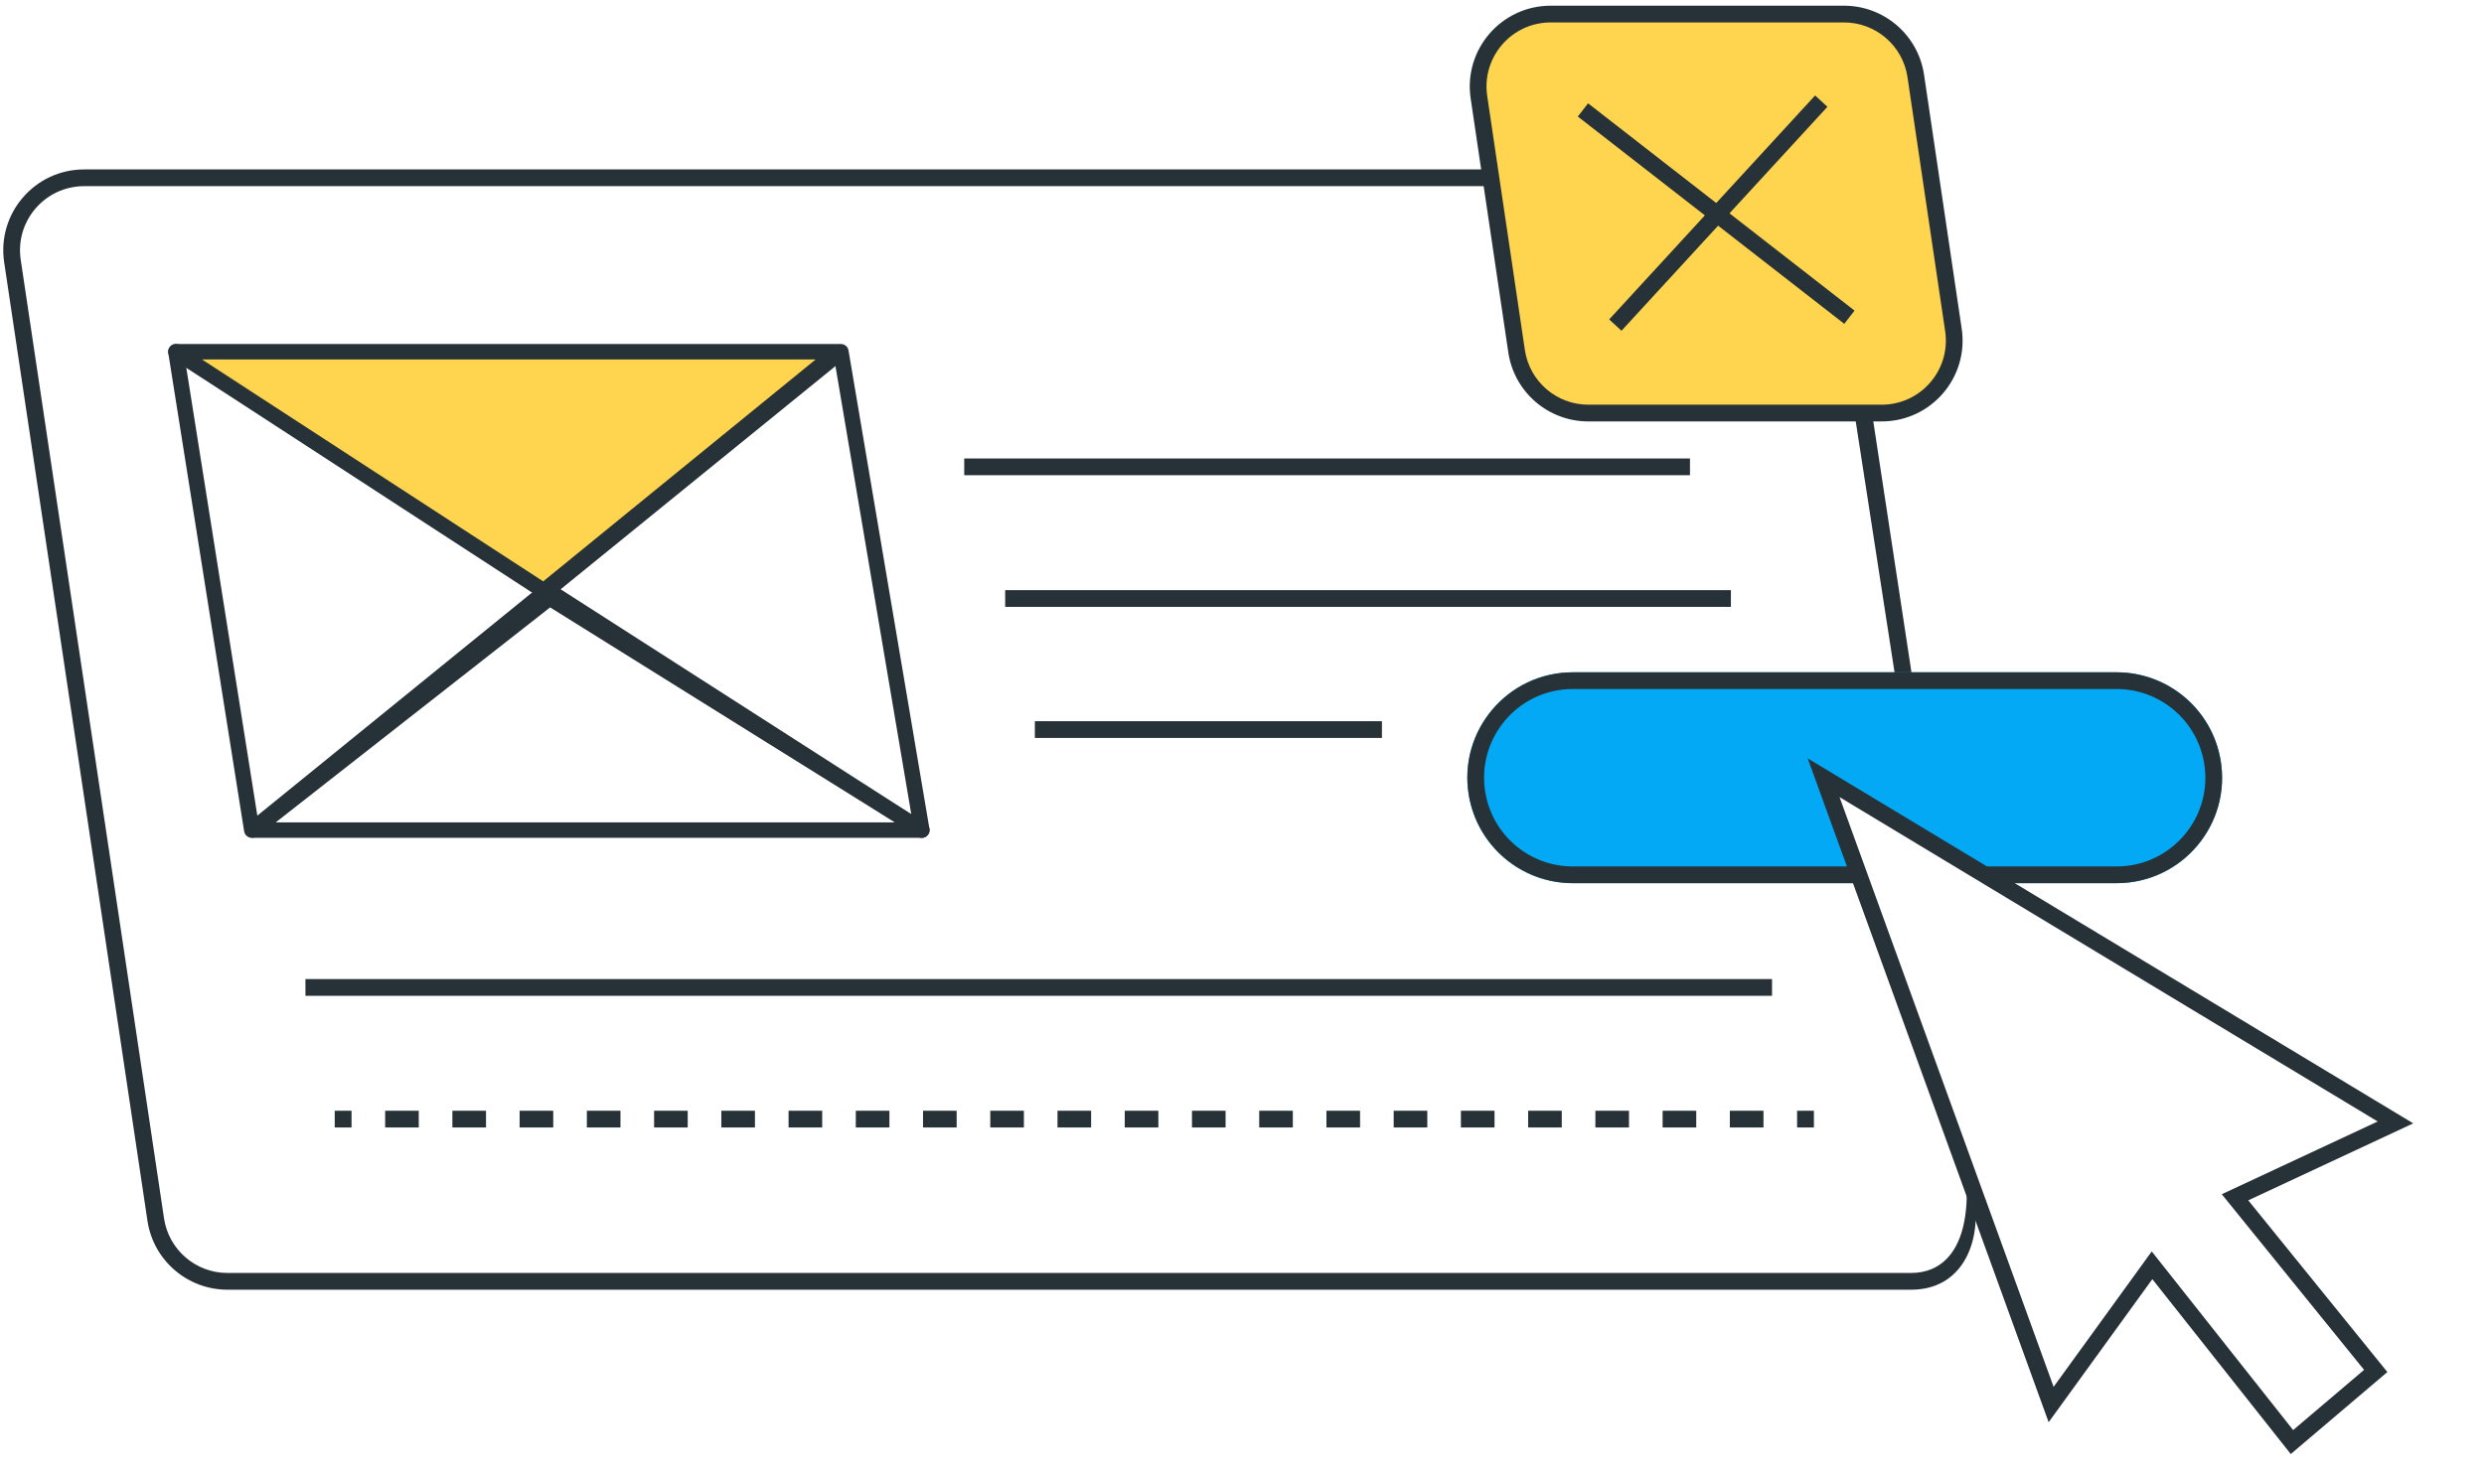
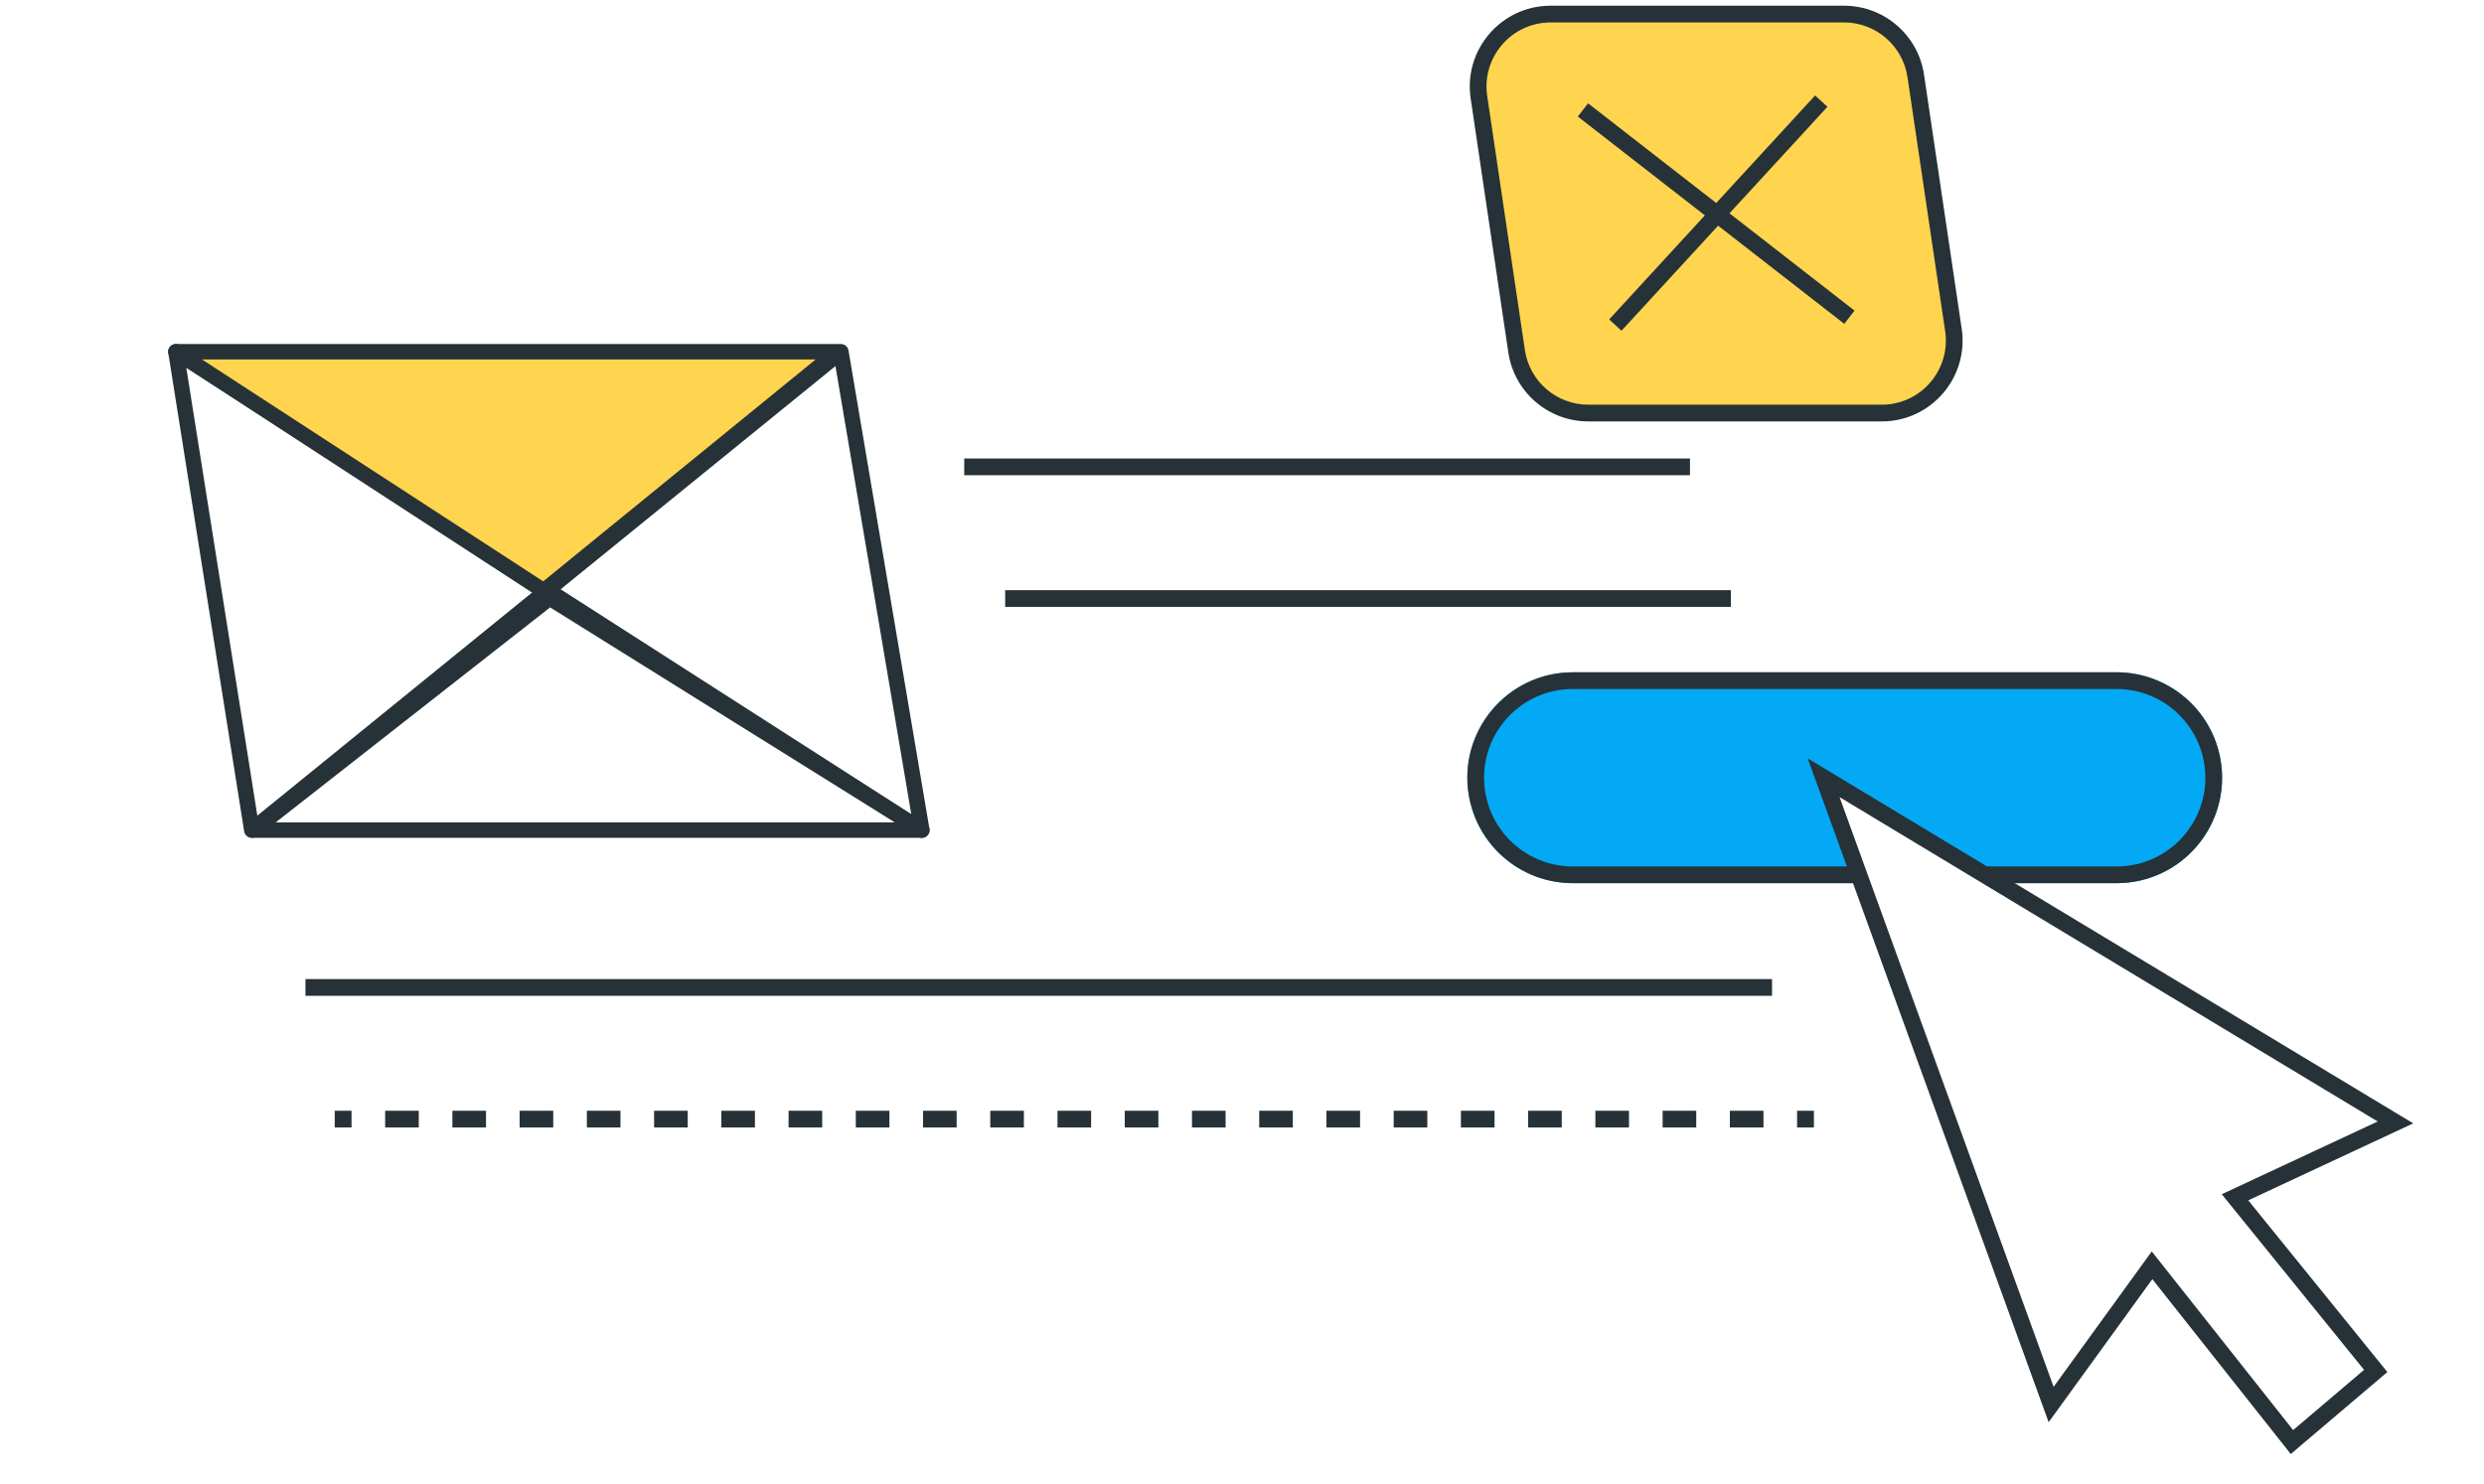
<svg xmlns="http://www.w3.org/2000/svg" width="353" height="211" viewBox="0 0 353 211" fill="none">
-   <path fill-rule="evenodd" clip-rule="evenodd" d="M0.592 37.279C-0.447 30.331 4.936 24.084 11.961 24.084L212 24.084V26.462L263.5 58.5C263.5 58.5 265.767 56.945 266 58.5L274.488 114.319L280.624 170.489C281.5 177 278.632 183.333 271.606 183.333H32.325C26.632 183.333 21.797 179.166 20.955 173.536L0.592 37.279ZM11.961 26.462C6.389 26.462 2.12 31.417 2.944 36.928L23.308 173.184C23.975 177.65 27.81 180.954 32.325 180.954H271.606C275.761 180.954 279.5 178 279.5 169.5C279.974 168.31 280.338 171.509 280.624 170.489L274.488 114.319L271 107L263.5 58.5L212 26.462L11.961 26.462Z" fill="#263238" />
  <path fill-rule="evenodd" clip-rule="evenodd" d="M240.161 67.552H137.027V65.174H240.161V67.552Z" fill="#263238" />
  <path fill-rule="evenodd" clip-rule="evenodd" d="M245.977 86.269H142.844V83.89H245.977V86.269Z" fill="#263238" />
  <path fill-rule="evenodd" clip-rule="evenodd" d="M251.823 141.556H43.408V139.177H251.823V141.556Z" fill="#263238" />
  <path fill-rule="evenodd" clip-rule="evenodd" d="M49.957 160.272H47.568V157.894H49.957V160.272ZM59.512 160.272H54.734V157.894H59.512V160.272ZM69.067 160.272H64.289V157.894H69.067V160.272ZM78.621 160.272H73.844V157.894H78.621V160.272ZM88.176 160.272H83.399V157.894H88.176V160.272ZM97.731 160.272H92.953V157.894H97.731V160.272ZM107.285 160.272H102.508V157.894H107.285V160.272ZM116.84 160.272H112.063V157.894H116.84V160.272ZM126.395 160.272H121.618V157.894H126.395V160.272ZM135.95 160.272H131.172V157.894H135.95V160.272ZM145.504 160.272H140.727V157.894H145.504V160.272ZM155.059 160.272H150.282V157.894H155.059V160.272ZM164.614 160.272H159.837V157.894H164.614V160.272ZM174.169 160.272H169.391V157.894H174.169V160.272ZM183.723 160.272H178.946V157.894H183.723V160.272ZM193.278 160.272H188.501V157.894H193.278V160.272ZM202.833 160.272H198.056V157.894H202.833V160.272ZM212.388 160.272H207.61V157.894H212.388V160.272ZM221.942 160.272H217.165V157.894H221.942V160.272ZM231.497 160.272H226.72V157.894H231.497V160.272ZM241.052 160.272H236.275V157.894H241.052V160.272ZM250.607 160.272H245.829V157.894H250.607V160.272ZM257.773 160.272H255.384V157.894H257.773V160.272Z" fill="#263238" />
-   <path fill-rule="evenodd" clip-rule="evenodd" d="M196.386 104.898H147.064V102.519H196.386V104.898Z" fill="#263238" />
  <path d="M78.107 85L36 118H131L78.107 85Z" stroke="#263238" stroke-width="2.2" stroke-linejoin="round" />
  <path d="M25 50L131 118L119.497 50L35.782 118L25 50Z" stroke="#263238" stroke-width="2.2" stroke-linejoin="round" />
  <path d="M77.266 84L25 50H119L77.266 84Z" fill="#FFD54F" stroke="#263238" stroke-width="2.2" stroke-linejoin="round" />
  <path d="M315.559 107.998C317.147 117.162 310.091 125.545 300.79 125.545L282 125.545L259.5 111L264 125.545L223.513 125.545C216.189 125.545 209.937 120.252 208.729 113.029C207.2 103.89 214.247 95.567 223.513 95.567L300.79 95.567C308.081 95.567 314.315 100.814 315.559 107.998Z" fill="#03A9F4" />
  <path fill-rule="evenodd" clip-rule="evenodd" d="M223.513 123.167L264 123.167L300.79 123.167C308.615 123.167 314.551 116.114 313.216 108.404C312.169 102.36 306.924 97.945 300.79 97.945L223.513 97.945C215.717 97.945 209.789 104.948 211.075 112.636C212.091 118.714 217.351 123.167 223.513 123.167ZM300.79 125.545C310.091 125.545 317.147 117.162 315.559 107.998C314.315 100.814 308.081 95.567 300.79 95.567L223.513 95.567C214.247 95.567 207.2 103.89 208.729 113.029C209.937 120.252 216.189 125.545 223.513 125.545L264 125.545L264 123.167L280 123.167L283.5 125.545L300.79 125.545Z" fill="#263238" />
  <path fill-rule="evenodd" clip-rule="evenodd" d="M256.889 107.803L342.944 159.688L319.5 170.63L339.267 195.037L325.54 206.694L305.867 181.833L291.132 202.168L256.889 107.803ZM261.418 113.311L291.838 197.14L305.783 177.894L325.877 203.287L335.956 194.728L315.736 169.762L337.893 159.421L261.418 113.311Z" fill="#263238" />
  <path d="M210.17 13.818C209.247 7.592 214.071 2 220.366 2L262.053 2C267.162 2 271.5 5.742 272.249 10.796L277.601 46.899C278.524 53.125 273.7 58.718 267.405 58.718H225.718C220.609 58.718 216.271 54.975 215.522 49.922L210.17 13.818Z" fill="#FFD54F" />
  <path fill-rule="evenodd" clip-rule="evenodd" d="M208.994 13.993C207.964 7.048 213.345 0.811 220.366 0.811L262.053 0.811C267.751 0.811 272.59 4.985 273.425 10.621L278.777 46.725C279.807 53.669 274.426 59.907 267.405 59.907H225.718C220.02 59.907 215.181 55.733 214.346 50.096L208.994 13.993ZM220.366 3.189C214.798 3.189 210.53 8.136 211.347 13.644L216.699 49.748C217.361 54.218 221.199 57.528 225.718 57.528H267.405C272.973 57.528 277.241 52.581 276.425 47.074L271.072 10.97C270.41 6.5 266.572 3.189 262.053 3.189L220.366 3.189Z" fill="#263238" />
  <path fill-rule="evenodd" clip-rule="evenodd" d="M225.681 14.687L263.549 44.154L262.088 46.031L224.221 16.565L225.681 14.687Z" fill="#263238" />
  <path fill-rule="evenodd" clip-rule="evenodd" d="M259.697 15.18L230.43 47.017L228.679 45.407L257.946 13.57L259.697 15.18Z" fill="#263238" />
</svg>